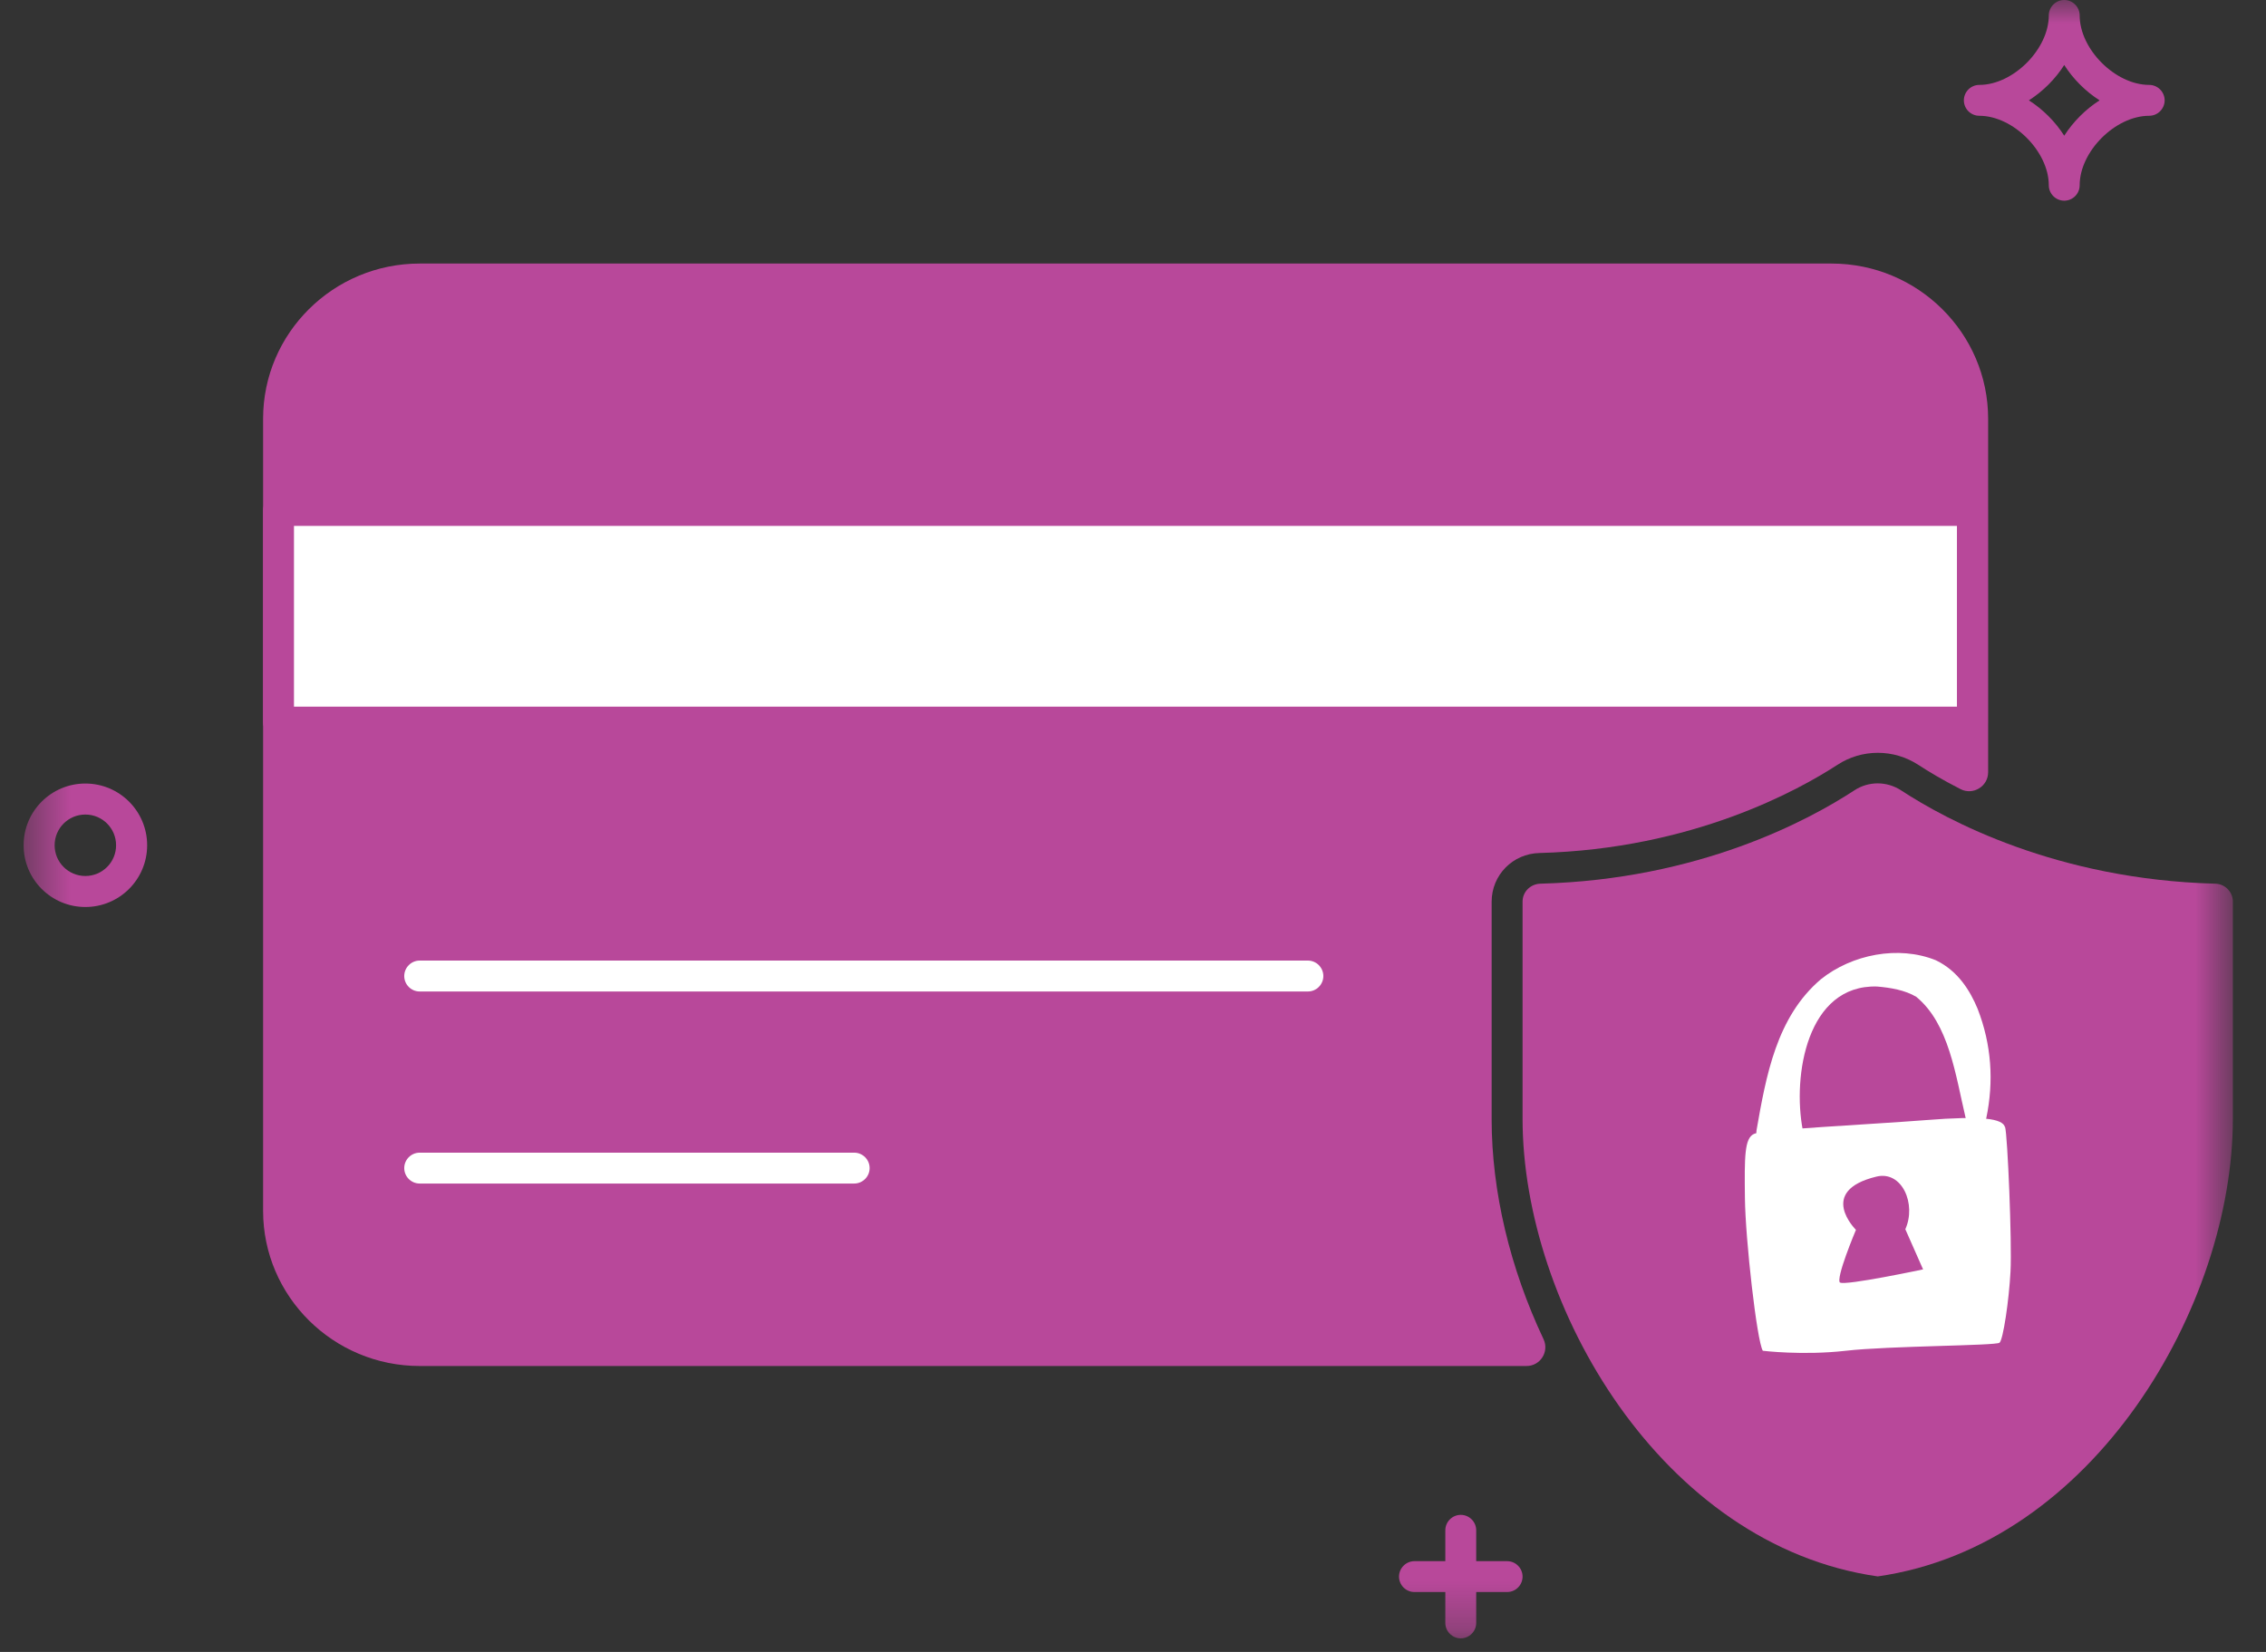
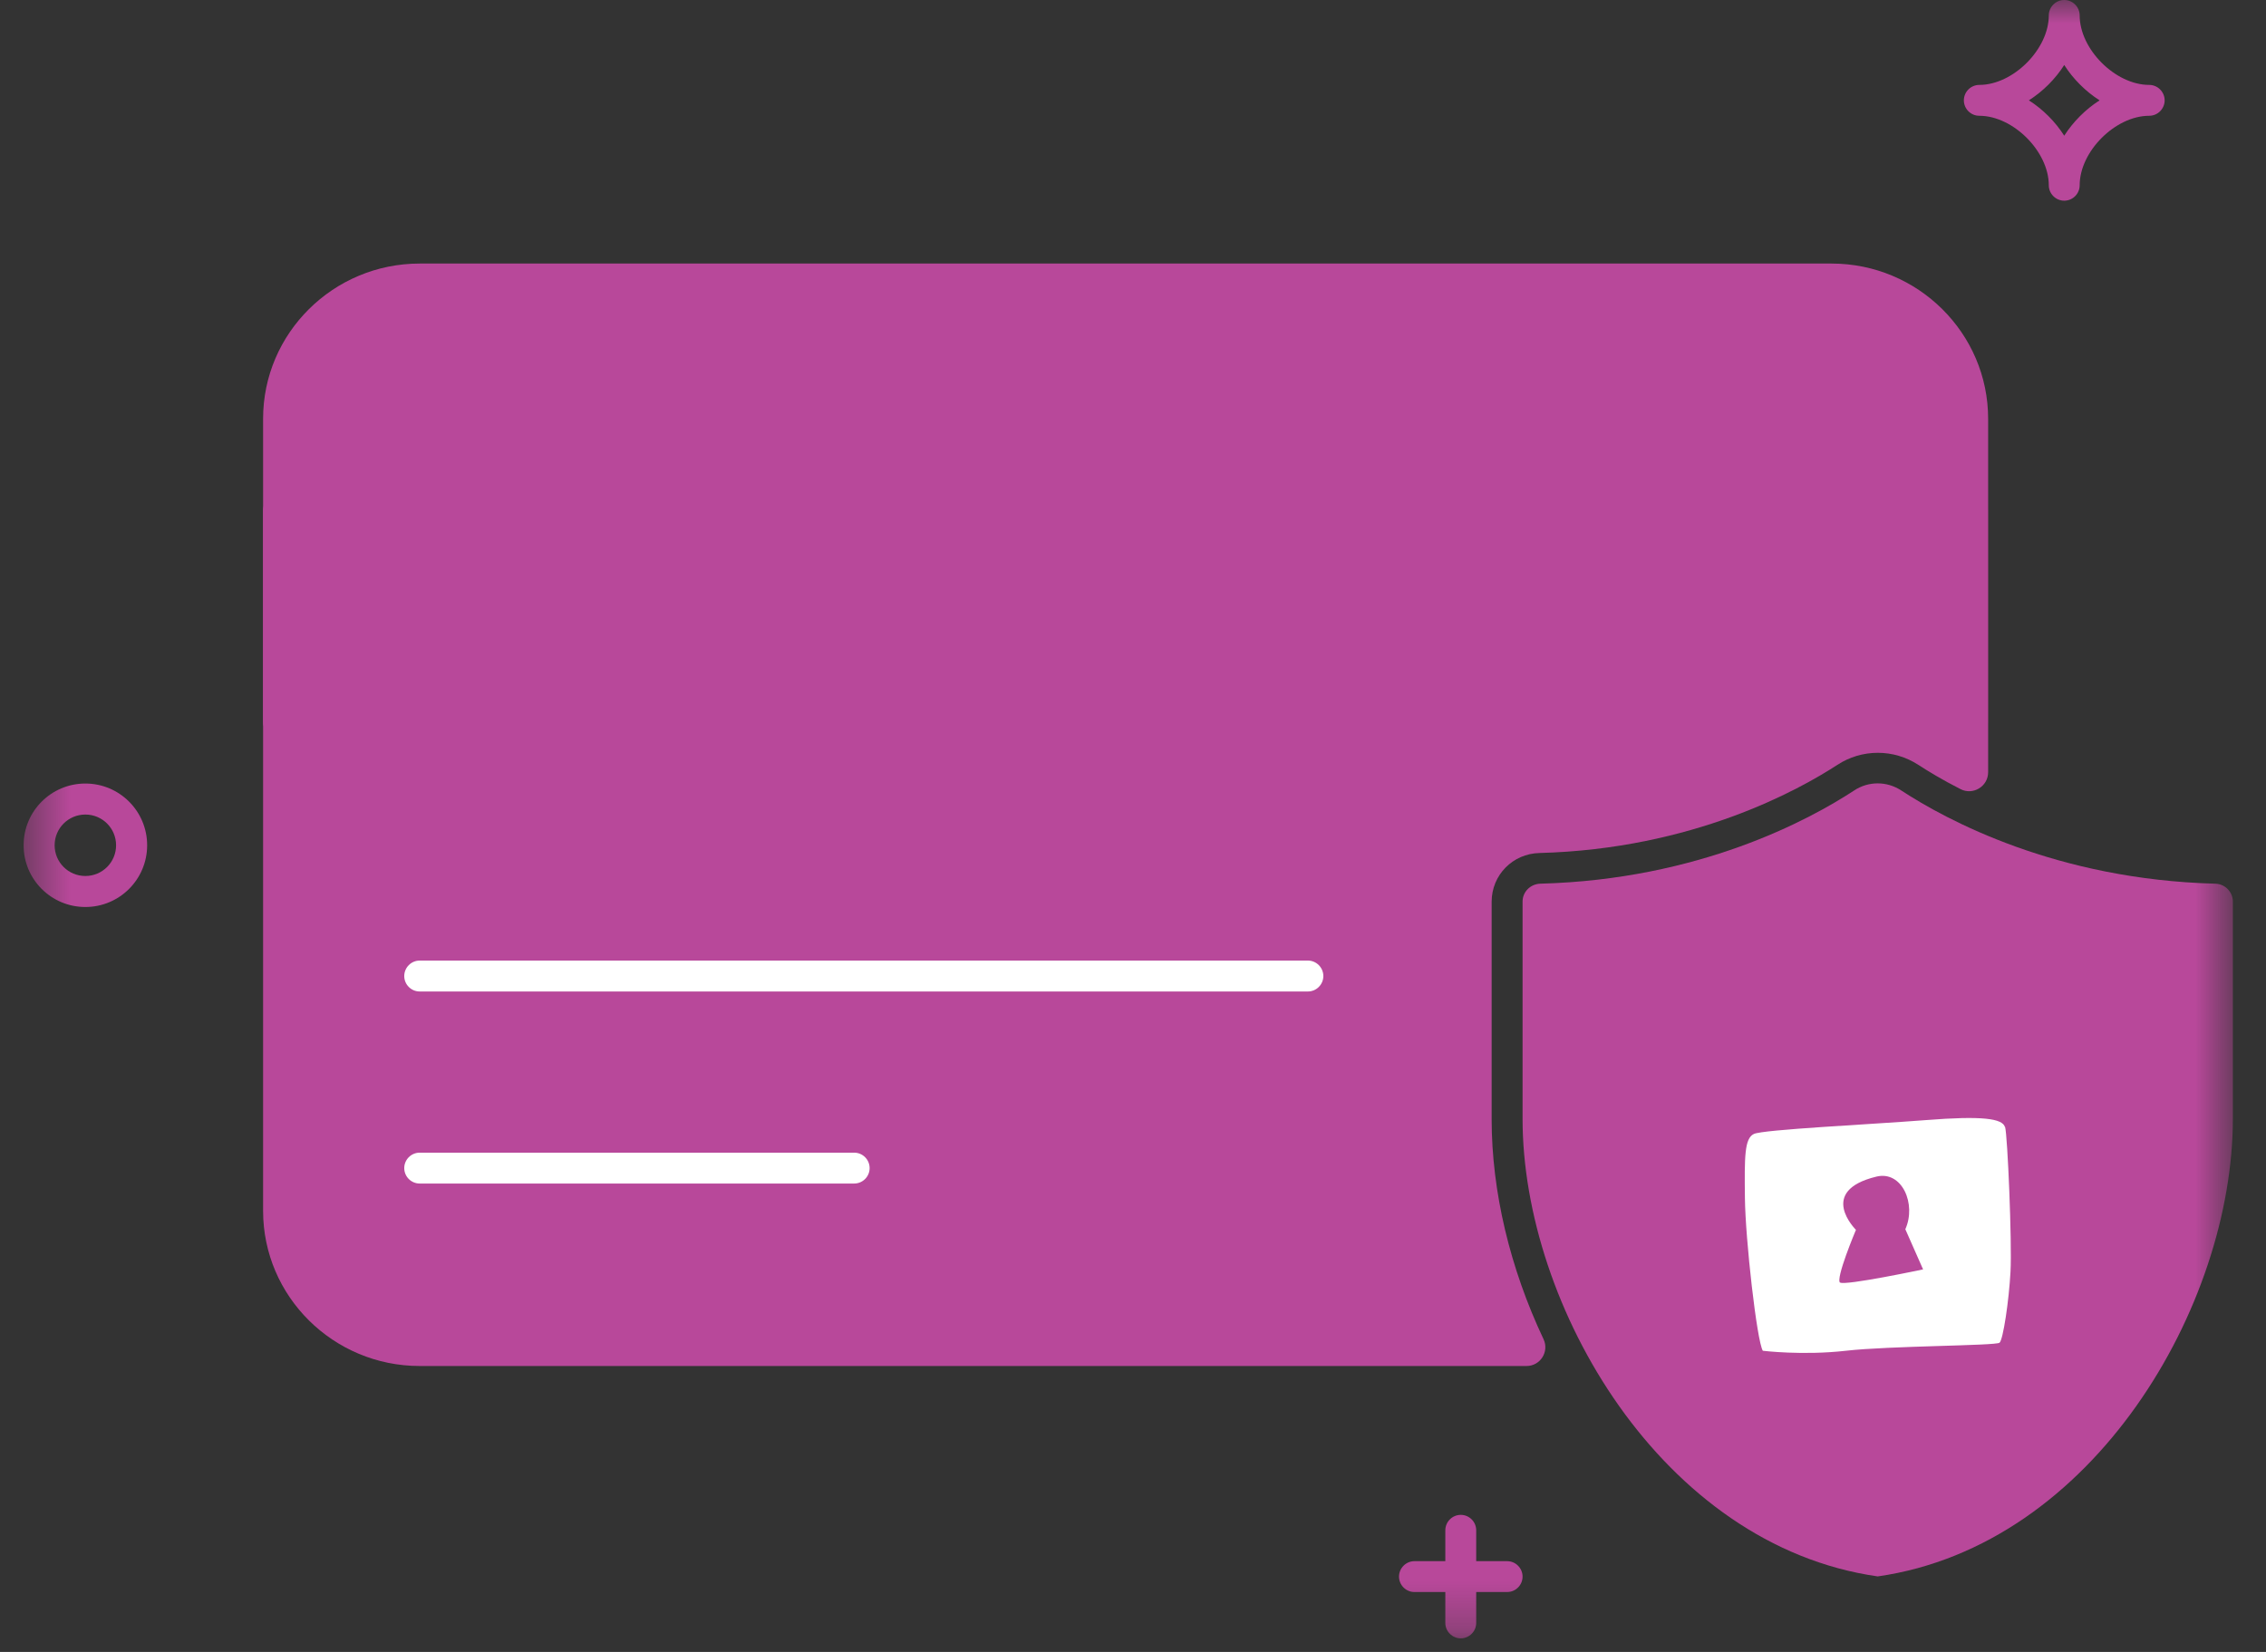
<svg xmlns="http://www.w3.org/2000/svg" width="48" height="35" viewBox="0 0 48 35" fill="none">
  <rect x="0" y="0" width="48" height="35" fill="#333333" stroke="none" />
  <g clip-path="url(#clip0_233_1030)">
    <g clip-path="url(#clip1_233_1030)">
      <g clip-path="url(#clip2_233_1030)">
        <mask id="mask0_233_1030" style="mask-type:luminance" maskUnits="userSpaceOnUse" x="0" y="0" width="48" height="35">
          <path d="M47.298 0H0.5V34.712H47.298V0Z" fill="white" />
        </mask>
        <g mask="url(#mask0_233_1030)">
          <path d="M31.597 23.709V19.106C31.597 18.541 32.042 18.086 32.611 18.073C35.856 17.988 38.103 16.738 38.921 16.205C39.176 16.038 39.474 15.95 39.778 15.95C40.082 15.95 40.377 16.038 40.635 16.205C40.841 16.339 41.142 16.522 41.528 16.719C41.793 16.856 42.114 16.663 42.114 16.362V8.871C42.114 7.059 40.625 5.584 38.797 5.584H8.89C7.061 5.584 5.573 7.059 5.573 8.871V25.655C5.573 27.467 7.061 28.942 8.89 28.942H32.337C32.628 28.942 32.821 28.638 32.696 28.373C31.987 26.872 31.597 25.246 31.597 23.712V23.709Z" fill="#B8489A" />
-           <path d="M41.78 10.81H5.9V15.295H41.78V10.81Z" fill="white" />
+           <path d="M41.78 10.81H5.9V15.295V10.81Z" fill="white" />
          <path d="M41.78 15.626H5.9C5.72 15.626 5.573 15.479 5.573 15.299V10.814C5.573 10.634 5.72 10.487 5.9 10.487H41.78C41.96 10.487 42.107 10.634 42.107 10.814V15.299C42.107 15.479 41.96 15.626 41.78 15.626ZM6.227 14.972H41.453V11.142H6.227V14.972Z" fill="#B8489A" />
          <path d="M27.705 21.007H8.89C8.71 21.007 8.563 20.86 8.563 20.68C8.563 20.5 8.71 20.352 8.89 20.352H27.705C27.884 20.352 28.032 20.5 28.032 20.68C28.032 20.86 27.884 21.007 27.705 21.007Z" fill="white" />
          <path d="M18.094 25.076H8.89C8.71 25.076 8.563 24.929 8.563 24.749C8.563 24.569 8.71 24.422 8.89 24.422H18.094C18.274 24.422 18.421 24.569 18.421 24.749C18.421 24.929 18.274 25.076 18.094 25.076Z" fill="white" />
          <path d="M39.278 16.747C38.313 17.379 35.984 18.635 32.628 18.723C32.418 18.73 32.252 18.896 32.252 19.102V23.705C32.252 27.656 35.195 32.746 39.775 33.4C44.354 32.746 47.298 27.656 47.298 23.705V19.102C47.298 18.893 47.128 18.726 46.922 18.723C43.569 18.635 41.237 17.379 40.272 16.747C39.968 16.548 39.579 16.548 39.278 16.747Z" fill="#B8489A" />
          <path d="M42.47 23.879C42.418 23.699 41.996 23.637 40.795 23.732C39.595 23.826 37.351 23.931 37.151 24.026C36.952 24.121 36.952 24.51 36.962 25.384C36.972 26.257 37.214 28.406 37.341 28.619C37.341 28.619 38.185 28.723 39.101 28.619C40.017 28.514 42.284 28.514 42.356 28.448C42.431 28.386 42.555 27.562 42.588 26.941C42.621 26.319 42.526 24.055 42.473 23.876L42.47 23.879ZM38.98 27.179C38.869 27.111 39.314 26.057 39.314 26.057C39.314 26.057 38.48 25.236 39.749 24.929C40.292 24.798 40.599 25.514 40.36 26.044L40.736 26.895C40.736 26.895 39.088 27.245 38.977 27.173L38.98 27.179Z" fill="white" />
-           <path d="M37.207 23.954C37.41 22.796 37.629 21.549 38.571 20.748C39.229 20.221 40.216 20.025 41.008 20.346C41.482 20.575 41.734 20.997 41.891 21.373C42.186 22.132 42.238 22.91 42.074 23.695C42.045 23.816 41.924 23.891 41.806 23.862C41.715 23.839 41.649 23.764 41.636 23.679C41.423 22.776 41.286 21.693 40.593 21.121C40.354 20.977 40.04 20.925 39.762 20.902C38.277 20.856 37.966 22.792 38.188 23.944C38.293 24.709 37.122 24.729 37.207 23.957V23.954Z" fill="white" />
          <path d="M29.962 33.077H30.616V32.423C30.616 32.243 30.763 32.096 30.943 32.096C31.123 32.096 31.27 32.243 31.27 32.423V33.077H31.925C32.105 33.077 32.252 33.224 32.252 33.404C32.252 33.584 32.105 33.731 31.925 33.731H31.27V34.385C31.27 34.565 31.123 34.712 30.943 34.712C30.763 34.712 30.616 34.565 30.616 34.385V33.731H29.962C29.782 33.731 29.635 33.584 29.635 33.404C29.635 33.224 29.782 33.077 29.962 33.077Z" fill="#B8489A" />
          <path d="M43.726 4.252C43.547 4.252 43.399 4.105 43.399 3.925C43.399 3.209 42.644 2.453 41.927 2.453C41.747 2.453 41.6 2.306 41.6 2.126C41.6 1.946 41.747 1.799 41.927 1.799C42.644 1.799 43.399 1.043 43.399 0.327C43.399 0.147 43.547 0 43.726 0C43.906 0 44.053 0.147 44.053 0.327C44.053 1.043 44.809 1.799 45.526 1.799C45.705 1.799 45.853 1.946 45.853 2.126C45.853 2.306 45.705 2.453 45.526 2.453C44.809 2.453 44.053 3.209 44.053 3.925C44.053 4.105 43.906 4.252 43.726 4.252ZM42.977 2.126C43.275 2.316 43.537 2.578 43.726 2.875C43.916 2.578 44.178 2.316 44.475 2.126C44.178 1.936 43.916 1.675 43.726 1.377C43.537 1.675 43.275 1.936 42.977 2.126Z" fill="#B8489A" />
          <path d="M1.808 19.217C1.085 19.217 0.5 18.632 0.5 17.909C0.5 17.186 1.085 16.601 1.808 16.601C2.531 16.601 3.117 17.186 3.117 17.909C3.117 18.632 2.531 19.217 1.808 19.217ZM1.808 17.258C1.448 17.258 1.157 17.549 1.157 17.909C1.157 18.269 1.448 18.56 1.808 18.56C2.168 18.56 2.459 18.269 2.459 17.909C2.459 17.549 2.168 17.258 1.808 17.258Z" fill="#B8489A" />
        </g>
      </g>
    </g>
  </g>
  <defs>
    <clipPath id="clip0_233_1030">
      <rect width="47.103" height="35" fill="white" transform="translate(0.5)" />
    </clipPath>
    <clipPath id="clip1_233_1030">
      <rect width="47.103" height="35" fill="white" transform="translate(0.5)" />
    </clipPath>
    <clipPath id="clip2_233_1030">
      <rect width="47.103" height="35" fill="white" transform="translate(0.5)" />
    </clipPath>
  </defs>
</svg>